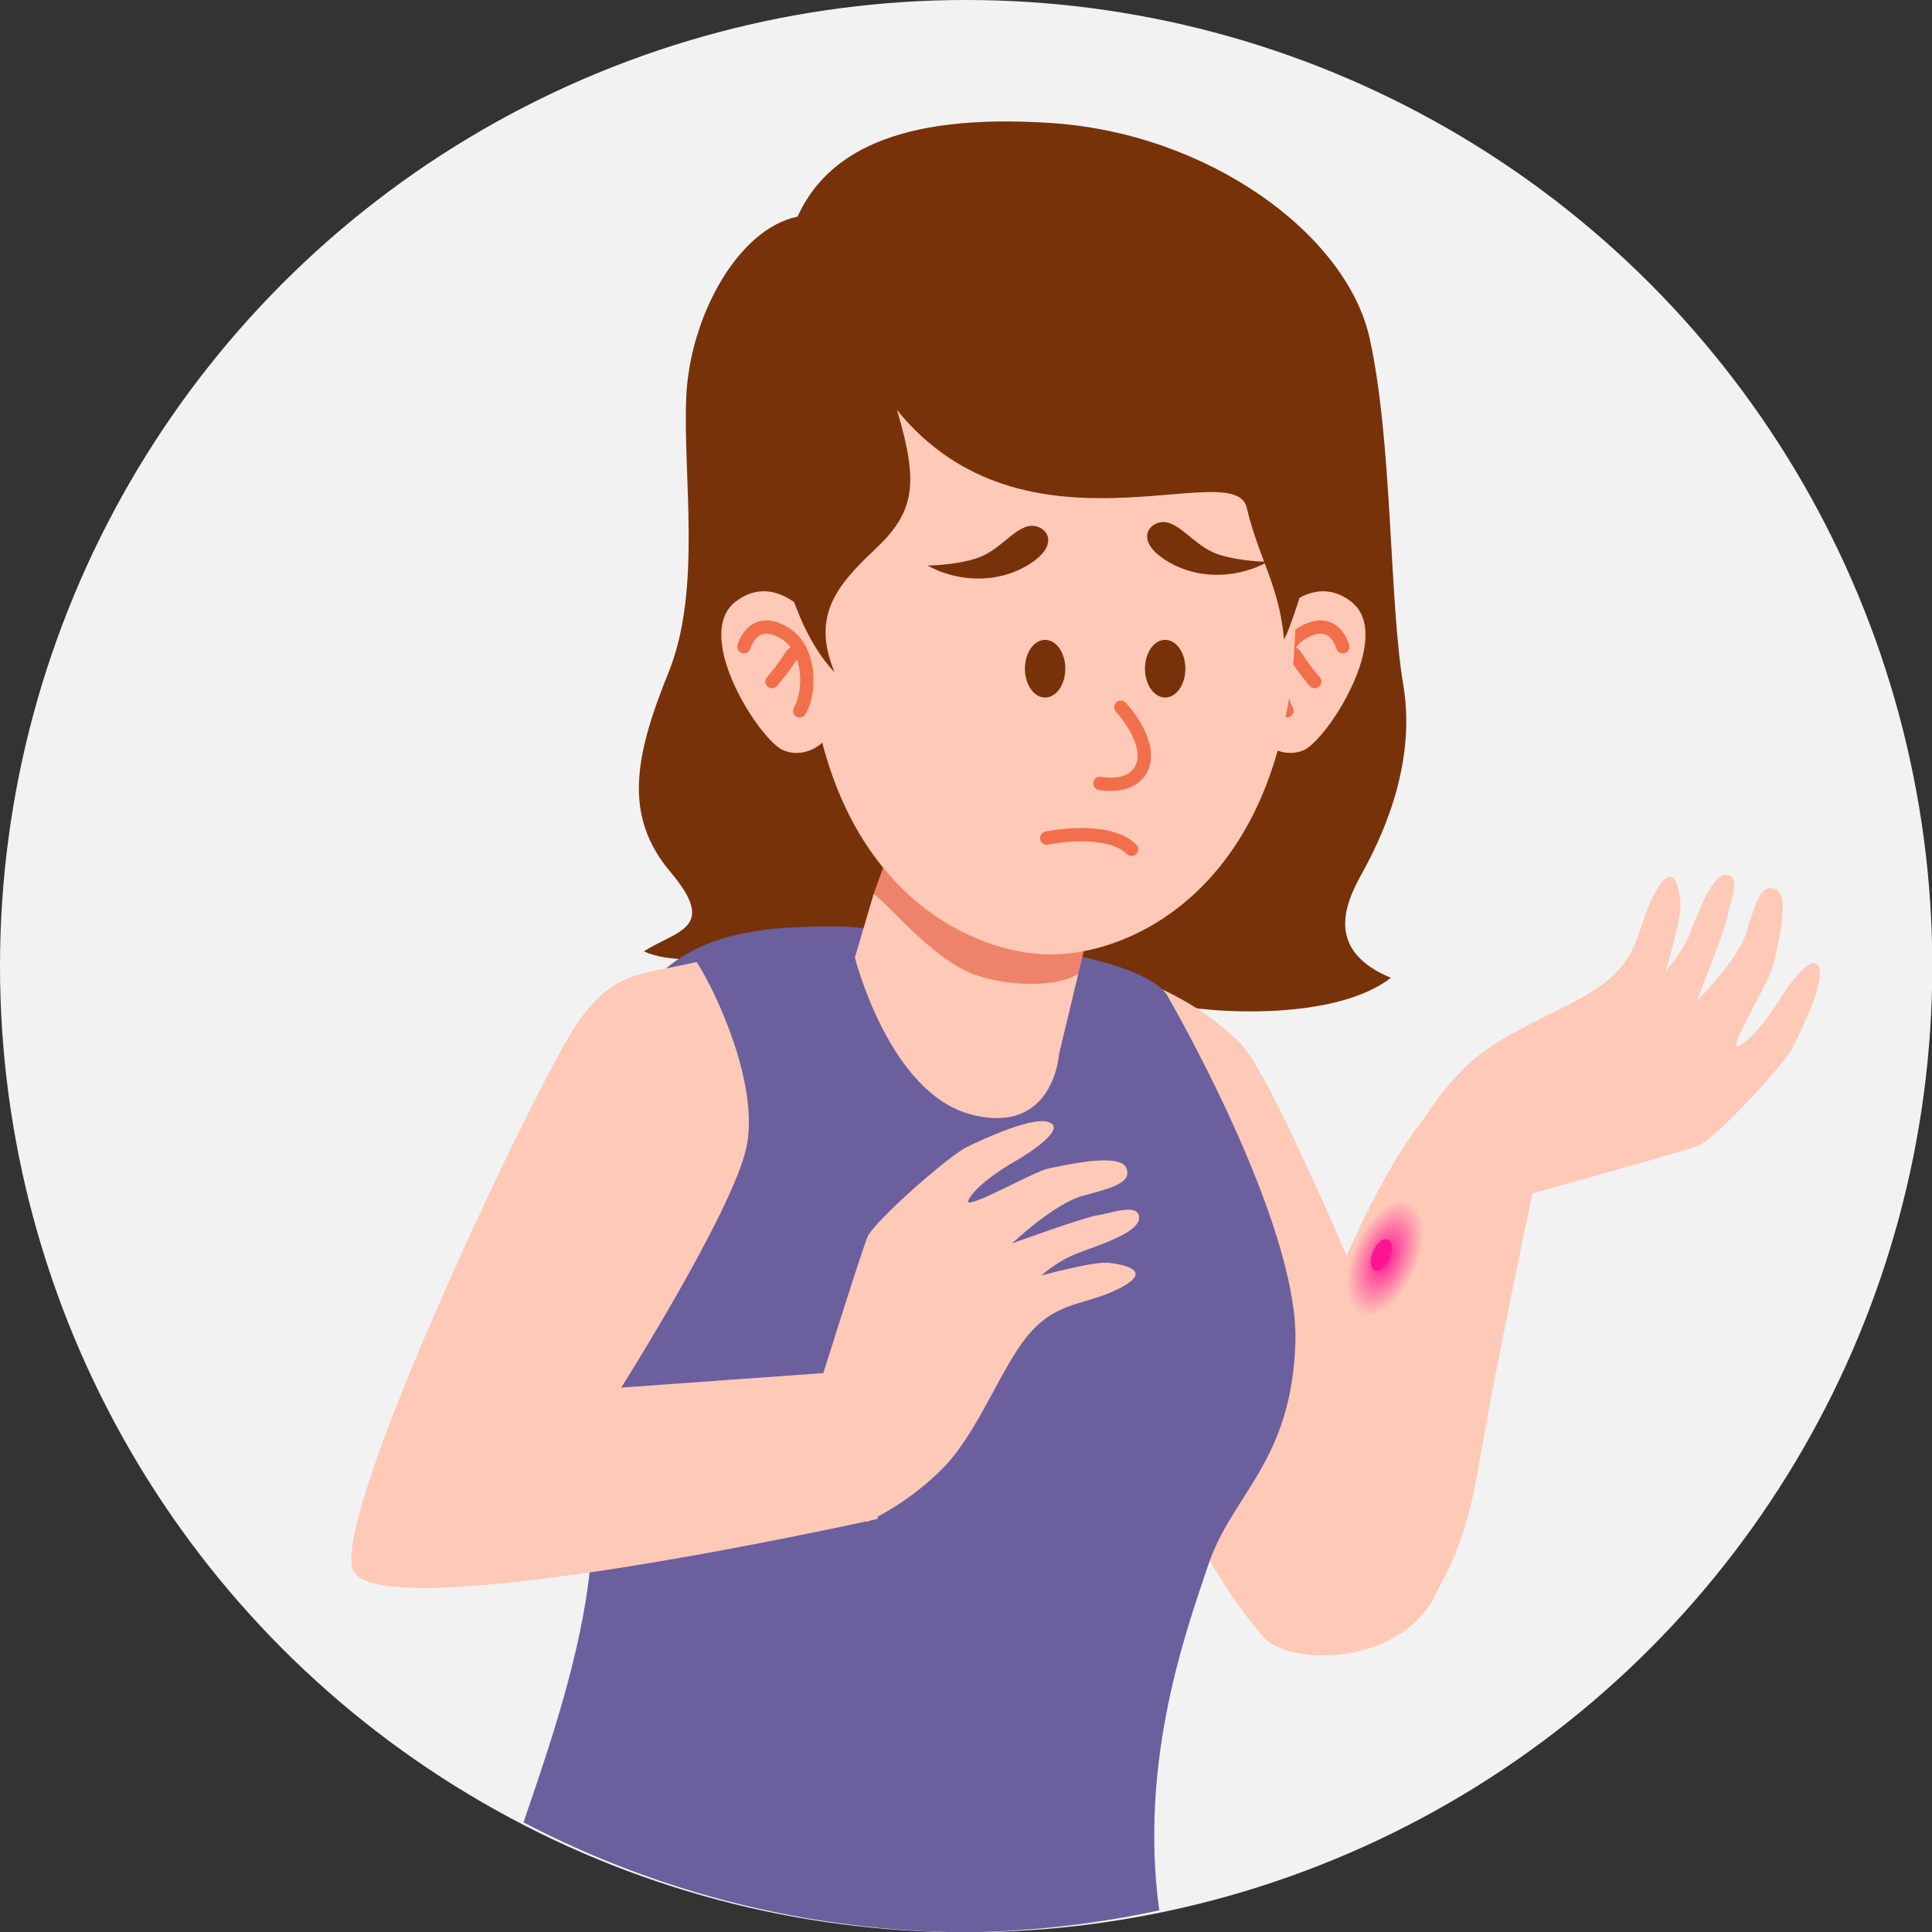
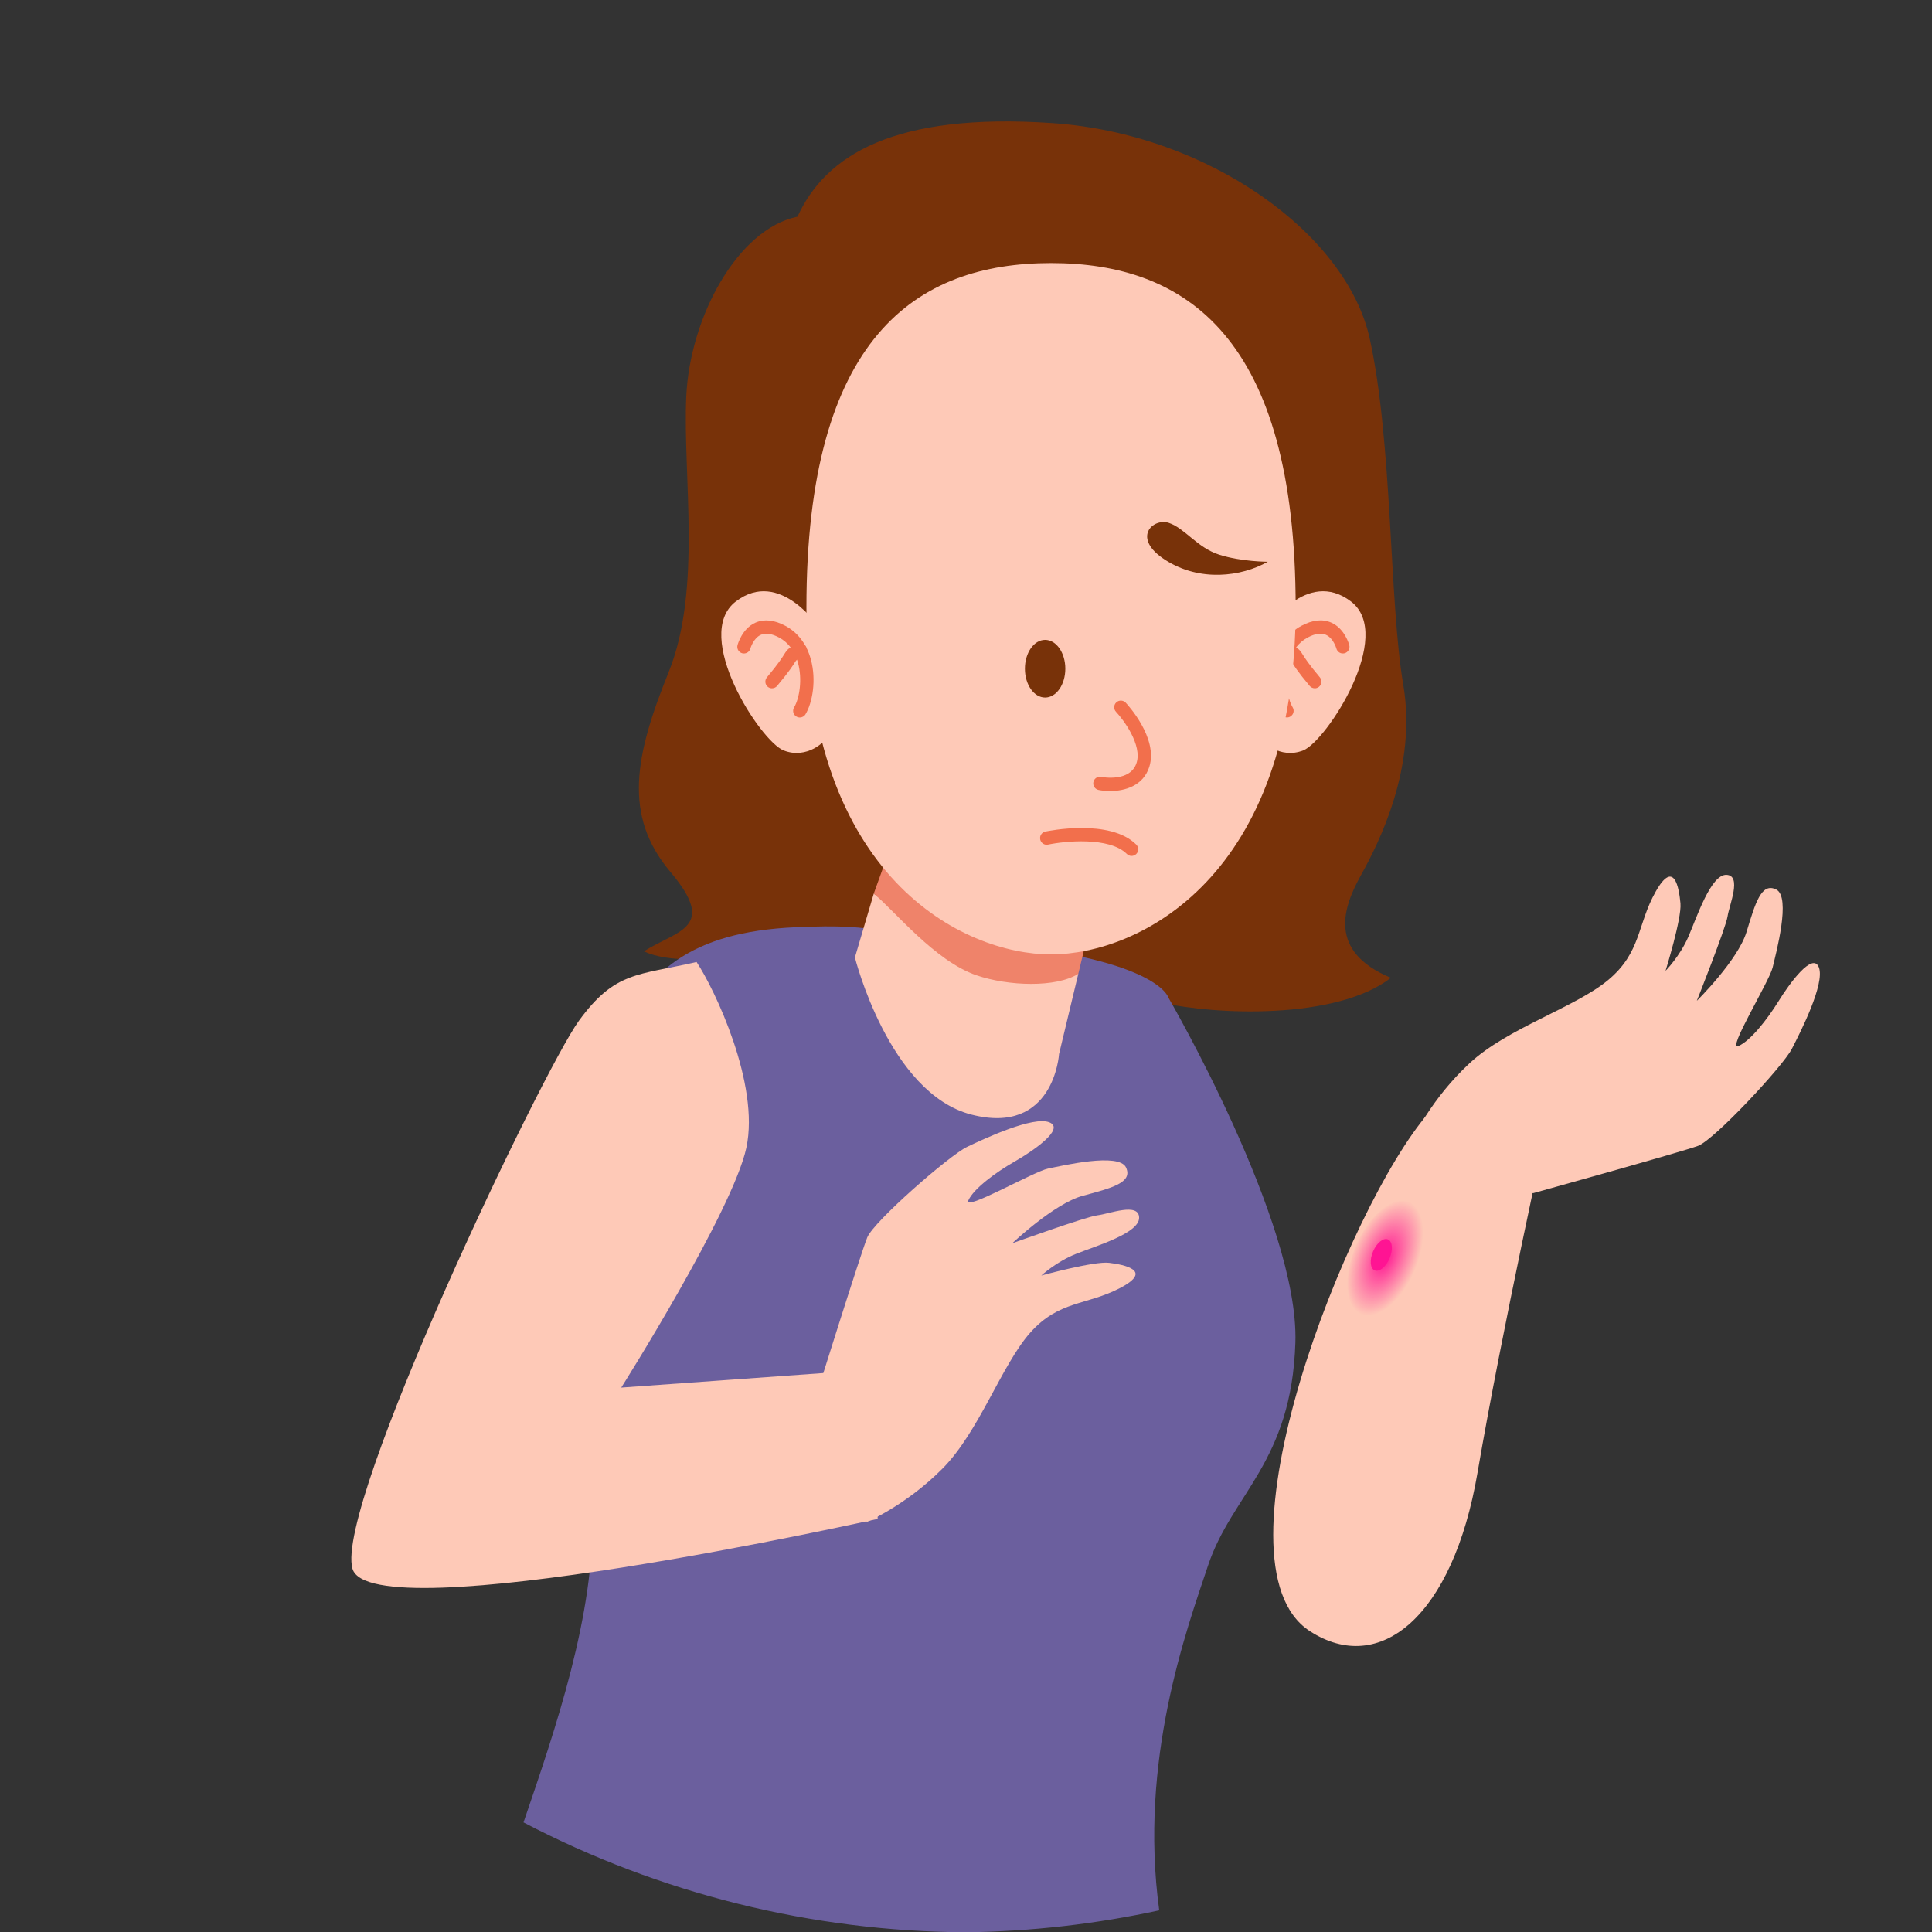
<svg xmlns="http://www.w3.org/2000/svg" xmlns:xlink="http://www.w3.org/1999/xlink" data-name="Layer 2" height="107" preserveAspectRatio="xMidYMid meet" version="1.0" viewBox="0.0 0.0 107.2 107.2" width="107" zoomAndPan="magnify">
  <rect x="0.0" y="0.0" width="107.2" height="107.2" fill="#333333" stroke="none" />
  <defs>
    <radialGradient cx="459.89" cy="58.39" fx="459.89" fy="58.39" gradientTransform="matrix(0 1.302 2.454 0 -66.395 -529.012)" gradientUnits="userSpaceOnUse" id="a" r="1.382" xlink:actuate="onLoad" xlink:show="other" xlink:type="simple">
      <stop offset="0" stop-color="#ff1493" />
      <stop offset="1" stop-color="#ff1493" stop-opacity="0" />
    </radialGradient>
  </defs>
  <g data-name="OBJECTS">
    <g data-name="Woman Venomous Animal Sting Monsoon Symptoms">
      <g data-name="circle10" id="change1_1">
-         <circle cx="53.608" cy="53.608" fill="#f2f2f2" r="53.608" />
-       </g>
+         </g>
      <g data-name="g955-4-2-1-9">
        <g data-name="path44-7-2-9-2" id="change2_4">
          <path d="M44.252,12.021c-3.332.686-5.978,5.586-6.174,9.995-.196,4.41.882,10.681-.98,15.287s-2.548,7.937.097,11.073c2.646,3.136.392,3.234-1.47,4.41,2.744,1.274,8.917-.588,12.053-.784,3.136-.196,13.719,2.94,16.659,3.626,2.94.686,9.701.98,12.739-1.372-3.528-1.47-2.646-3.92-1.666-5.684.98-1.764,3.136-5.978,2.352-10.583s-.588-13.425-1.862-19.206c-1.274-5.781-8.917-11.367-17.639-11.955-8.721-.588-12.543,1.764-14.111,5.194h0Z" fill="#783209" />
        </g>
        <g data-name="path54-2-2" id="change3_4">
-           <path d="M61.585,53.672l-.753,16.329s2.913,13.521,9.295,20.852c1.897,2.179,13.428,1.561,9.295-9.798-1.049-2.882-8.541-21.102-10.55-23.112-2.01-2.01-4.021-3.015-7.286-4.271h0Z" fill="#fec9b7" />
-         </g>
+           </g>
        <g data-name="path926-3-2-3-4" id="change4_1">
          <path d="M45.726,51.404c-.445.004-.951.018-1.541.043-.744.032-1.444.096-2.098.193-9.814,1.461-9.826,10.414-9.22,32.287.156,5.632-2.061,12.047-3.819,17.192,7.583,3.963,16.004,6.053,24.561,6.096,3.603-.045,7.192-.453,10.713-1.218-1.138-8.326,1.51-15.547,2.71-19.137,1.331-3.981,4.635-5.717,4.845-12.373.21-6.655-7.046-19.132-7.046-19.132,0,0-.575-2.263-10.709-3.083-5.172-.419-5.284-.894-8.396-.869h0Z" fill="#6b5f9e" />
        </g>
        <g data-name="g929-8-0-4-5">
          <g data-name="path928-8-6-78-48" id="change3_1">
            <path d="M59.831,54.035c-1.404-.082-3.245-.341-5.273-1.033-2.804-.956-4.911-2.455-6.075-3.42l-1.047,3.544s1.888,7.543,6.467,8.719c4.578,1.176,4.86-3.359,4.86-3.359l1.068-4.452Z" fill="#fec9b7" />
          </g>
          <g data-name="path929-4-1-4-1" id="change5_1">
            <path d="M59.831,54.035l.75-3.125-11.386-3.305-.713,1.977c1.164.965,3.399,3.748,5.695,4.532,1.783.609,4.424.692,5.652-.079h0Z" fill="#ef836a" />
          </g>
        </g>
        <g data-name="g932-3-5-5-2">
          <g data-name="path930-1-9-0-89" id="change3_5">
            <path d="M70.314,34.859s2.195-3.356,4.647-1.485c2.453,1.872-1.356,7.746-2.646,8.262-1.291.516-2.388-.516-2.388-.775s.387-6.003.387-6.003Z" fill="#fec9b7" />
          </g>
          <g data-name="path931-4-4-3-3" id="change6_1">
            <path d="M71.412,39.811c-.125,0-.248-.063-.317-.179-.387-.646-.613-1.899-.296-3.05.232-.844.718-1.485,1.406-1.855.617-.332,1.174-.392,1.657-.183.759.331.996,1.217,1.005,1.254.051.197-.067.399-.265.45-.196.049-.398-.066-.45-.264-.004-.014-.164-.581-.59-.765-.265-.115-.604-.061-1.008.157-.514.276-.865.748-1.045,1.401-.249.905-.084,1.969.218,2.473.105.176.048.402-.127.507-.06.036-.125.053-.189.053Z" fill="#f26f4c" />
          </g>
          <g data-name="path932-9-9-6-6" id="change6_5">
            <path d="M72.952,38.191c-.105,0-.21-.045-.283-.132-.666-.794-.896-1.164-1.021-1.362q-.086-.138-.387-.288l.094-.366.165-.33c.503.251.565.29.755.593.115.184.328.524.961,1.279.131.156.11.39-.046.521-.069.058-.153.086-.237.086Z" fill="#f26f4c" />
          </g>
        </g>
        <g data-name="path933-2-0-1-8" id="change3_6">
          <path d="M71.892,33.704c0,14.983-8.709,19.253-13.573,19.253s-13.573-4.27-13.573-19.253,6.077-19.108,13.573-19.108,13.573,4.125,13.573,19.108Z" fill="#fec9b7" />
        </g>
        <g data-name="path935-8-9-63-0" id="change6_2">
          <path d="M61.592,43.892c-.238,0-.458-.024-.635-.06-.2-.04-.329-.234-.289-.435.039-.199.232-.333.434-.29.066.014,1.619.304,1.963-.781.315-.991-.717-2.379-1.142-2.831-.14-.148-.132-.382.016-.521.15-.141.382-.132.522.015.075.079,1.82,1.953,1.309,3.562-.338,1.061-1.367,1.341-2.177,1.341Z" fill="#f26f4c" />
        </g>
        <g data-name="path936-9-1-2-2" id="change3_7">
          <path d="M45.475,34.859s-2.194-3.356-4.647-1.485,1.355,7.746,2.646,8.262c1.291.516,2.388-.516,2.388-.775s-.387-6.003-.387-6.003h0Z" fill="#fec9b7" />
        </g>
        <g data-name="path937-2-7-0-1" id="change6_6">
          <path d="M44.377,39.811c-.064,0-.13-.017-.189-.053-.175-.104-.232-.331-.127-.507.303-.504.467-1.566.218-2.472-.18-.653-.531-1.126-1.045-1.402-.404-.219-.743-.271-1.008-.157-.429.185-.588.76-.59.766-.052.196-.253.311-.451.262-.196-.052-.314-.252-.263-.449.01-.037.247-.923,1.005-1.254.484-.208,1.041-.148,1.657.183.688.371,1.175,1.013,1.407,1.857.316,1.149.09,2.403-.297,3.048-.069.115-.192.179-.317.179Z" fill="#f26f4c" />
        </g>
        <g data-name="path938-6-7-6-0" id="change6_4">
          <path d="M42.836,38.192c-.084,0-.168-.028-.237-.086-.156-.131-.177-.364-.046-.521.633-.755.846-1.097.961-1.28.189-.303.251-.342.684-.558.18-.094.439-.036.531.147.091.183.053.387-.13.478q-.372.187-.458.324c-.124.199-.355.568-1.021,1.363-.073.087-.178.132-.283.132Z" fill="#f26f4c" />
        </g>
        <g data-name="path43-4-1-1-5" id="change2_5">
-           <path d="M49.769,22.748c1.247,4.157.97,5.682-1.247,7.761-2.217,2.079-3.465,3.742-2.217,6.79-3.049-3.187-4.158-10.671-3.187-14.828.97-4.157,4.435-9.562,13.442-10.532,9.008-.97,14.967,4.019,16.491,9.146,1.524,5.128-1.109,13.027-1.801,14.412-.277-3.049-1.386-4.435-2.079-7.345-.693-2.91-12.334,3.326-19.401-5.405h0Z" fill="#783209" />
-         </g>
+           </g>
        <g data-name="path45-9-5-5-1" id="change2_6">
-           <path d="M51.469,31.378c1.47.833,3.773,1.127,5.683-.098,1.911-1.225.686-2.352-.196-2.058-.882.294-1.568,1.372-2.793,1.764s-2.695.392-2.695.392Z" fill="#783209" />
-         </g>
+           </g>
        <g data-name="path46-5-9-5-1" id="change2_2">
          <path d="M70.346,31.17c-1.47.833-3.773,1.127-5.684-.098-1.911-1.225-.686-2.352.196-2.058.882.294,1.568,1.372,2.793,1.764,1.225.392,2.695.392,2.695.392Z" fill="#783209" />
        </g>
        <g data-name="ellipse18-08" id="change2_1">
          <ellipse cx="57.99" cy="37.104" fill="#783209" rx="1.121" ry="1.6" />
        </g>
        <g data-name="path18-5" id="change2_3">
-           <path d="M64.652,35.503c.619,0,1.121.716,1.121,1.6s-.502,1.6-1.121,1.6-1.121-.716-1.121-1.6.502-1.6,1.121-1.6Z" fill="#783209" />
-         </g>
+           </g>
        <g data-name="path19-06" id="change6_3">
          <path d="M62.787,47.493c-.095,0-.189-.036-.261-.108-.975-.975-3.486-.708-4.37-.521-.202.046-.396-.086-.438-.285-.042-.2.085-.396.285-.438.145-.031,3.587-.736,5.045.723.144.144.144.378,0,.522-.072.071-.167.107-.261.107Z" fill="#f26f4c" />
        </g>
        <g data-name="path49-5-62" id="change3_8">
          <path d="M85.066,66.206s8.257-2.293,9.155-2.627c.899-.334,4.703-4.409,5.204-5.385.504-.974,1.835-3.611,1.501-4.509-.335-.899-1.628.871-2.246,1.875-.621,1-1.558,2.201-2.224,2.481-.666.282,1.719-3.584,1.902-4.36.183-.777,1.032-3.91.2-4.324-.831-.415-1.164.764-1.646,2.344-.479,1.582-2.761,3.83-2.761,3.83,0,0,1.61-4.046,1.705-4.68.094-.633.808-2.268-.056-2.309-.865-.041-1.646,2.345-2.119,3.436-.475,1.09-1.265,1.888-1.265,1.888,0,0,.903-2.902.827-3.74-.076-.837-.343-2.485-1.376-.652-1.033,1.833-.793,3.365-2.631,4.899-1.837,1.534-5.602,2.668-7.705,4.631-2.107,1.958-3.094,4.104-3.094,4.104l6.627,3.1Z" fill="#fec9b7" />
        </g>
        <g data-name="path20-58" id="change3_2">
          <path d="M85.842,62.486s-2.493,11.249-3.861,19.235c-1.368,7.985-5.427,11.298-9.302,8.785-5.764-3.737,2.115-23.599,6.575-28.734l6.588.714Z" fill="#fec9b7" />
        </g>
        <g data-name="path22-6" id="change3_3">
          <path d="M38.65,53.377c-3.266.754-4.522.502-6.532,3.266s-13.566,26.881-12.561,30.398c1.005,3.517,29.142-2.763,29.142-2.763l-.251-8.29-13.977,1.005s6.189-9.798,6.943-13.315c.754-3.517-1.759-8.793-2.764-10.3h0Z" fill="#fec9b7" />
        </g>
        <g data-name="path23-2" id="change3_9">
          <path d="M45.202,77.723s2.558-8.178,2.921-9.066c.363-.887,4.558-4.558,5.55-5.028.99-.472,3.669-1.718,4.556-1.354.888.363-.923,1.599-1.946,2.184-1.021.585-2.25,1.486-2.551,2.143-.304.656,3.637-1.603,4.419-1.761.782-.158,3.941-.905,4.329-.061.388.844-.801,1.139-2.396,1.569-1.595.431-3.917,2.636-3.917,2.636,0,0,4.096-1.479,4.733-1.553.636-.074,2.293-.735,2.306.131.013.866-2.396,1.569-3.501,2.01-1.105.44-1.927,1.203-1.927,1.203,0,0,2.93-.809,3.765-.706.834.103,2.473.423.608,1.397-1.865.974-3.389.685-4.981,2.471-1.592,1.787-2.847,5.513-4.877,7.551-2.026,2.042-4.202,2.96-4.202,2.96l-2.885-6.726Z" fill="#fec9b7" />
        </g>
        <ellipse cx="76.894" cy="69.818" data-name="ellipse140" fill="url(#a)" rx="3.391" ry="1.799" transform="rotate(-66.762 76.894 69.819)" />
        <g id="change7_1">
          <ellipse cx="76.644" cy="69.631" data-name="path140" fill="#ff1493" rx=".935" ry=".496" transform="rotate(-66.762 76.644 69.63)" />
        </g>
      </g>
    </g>
  </g>
</svg>